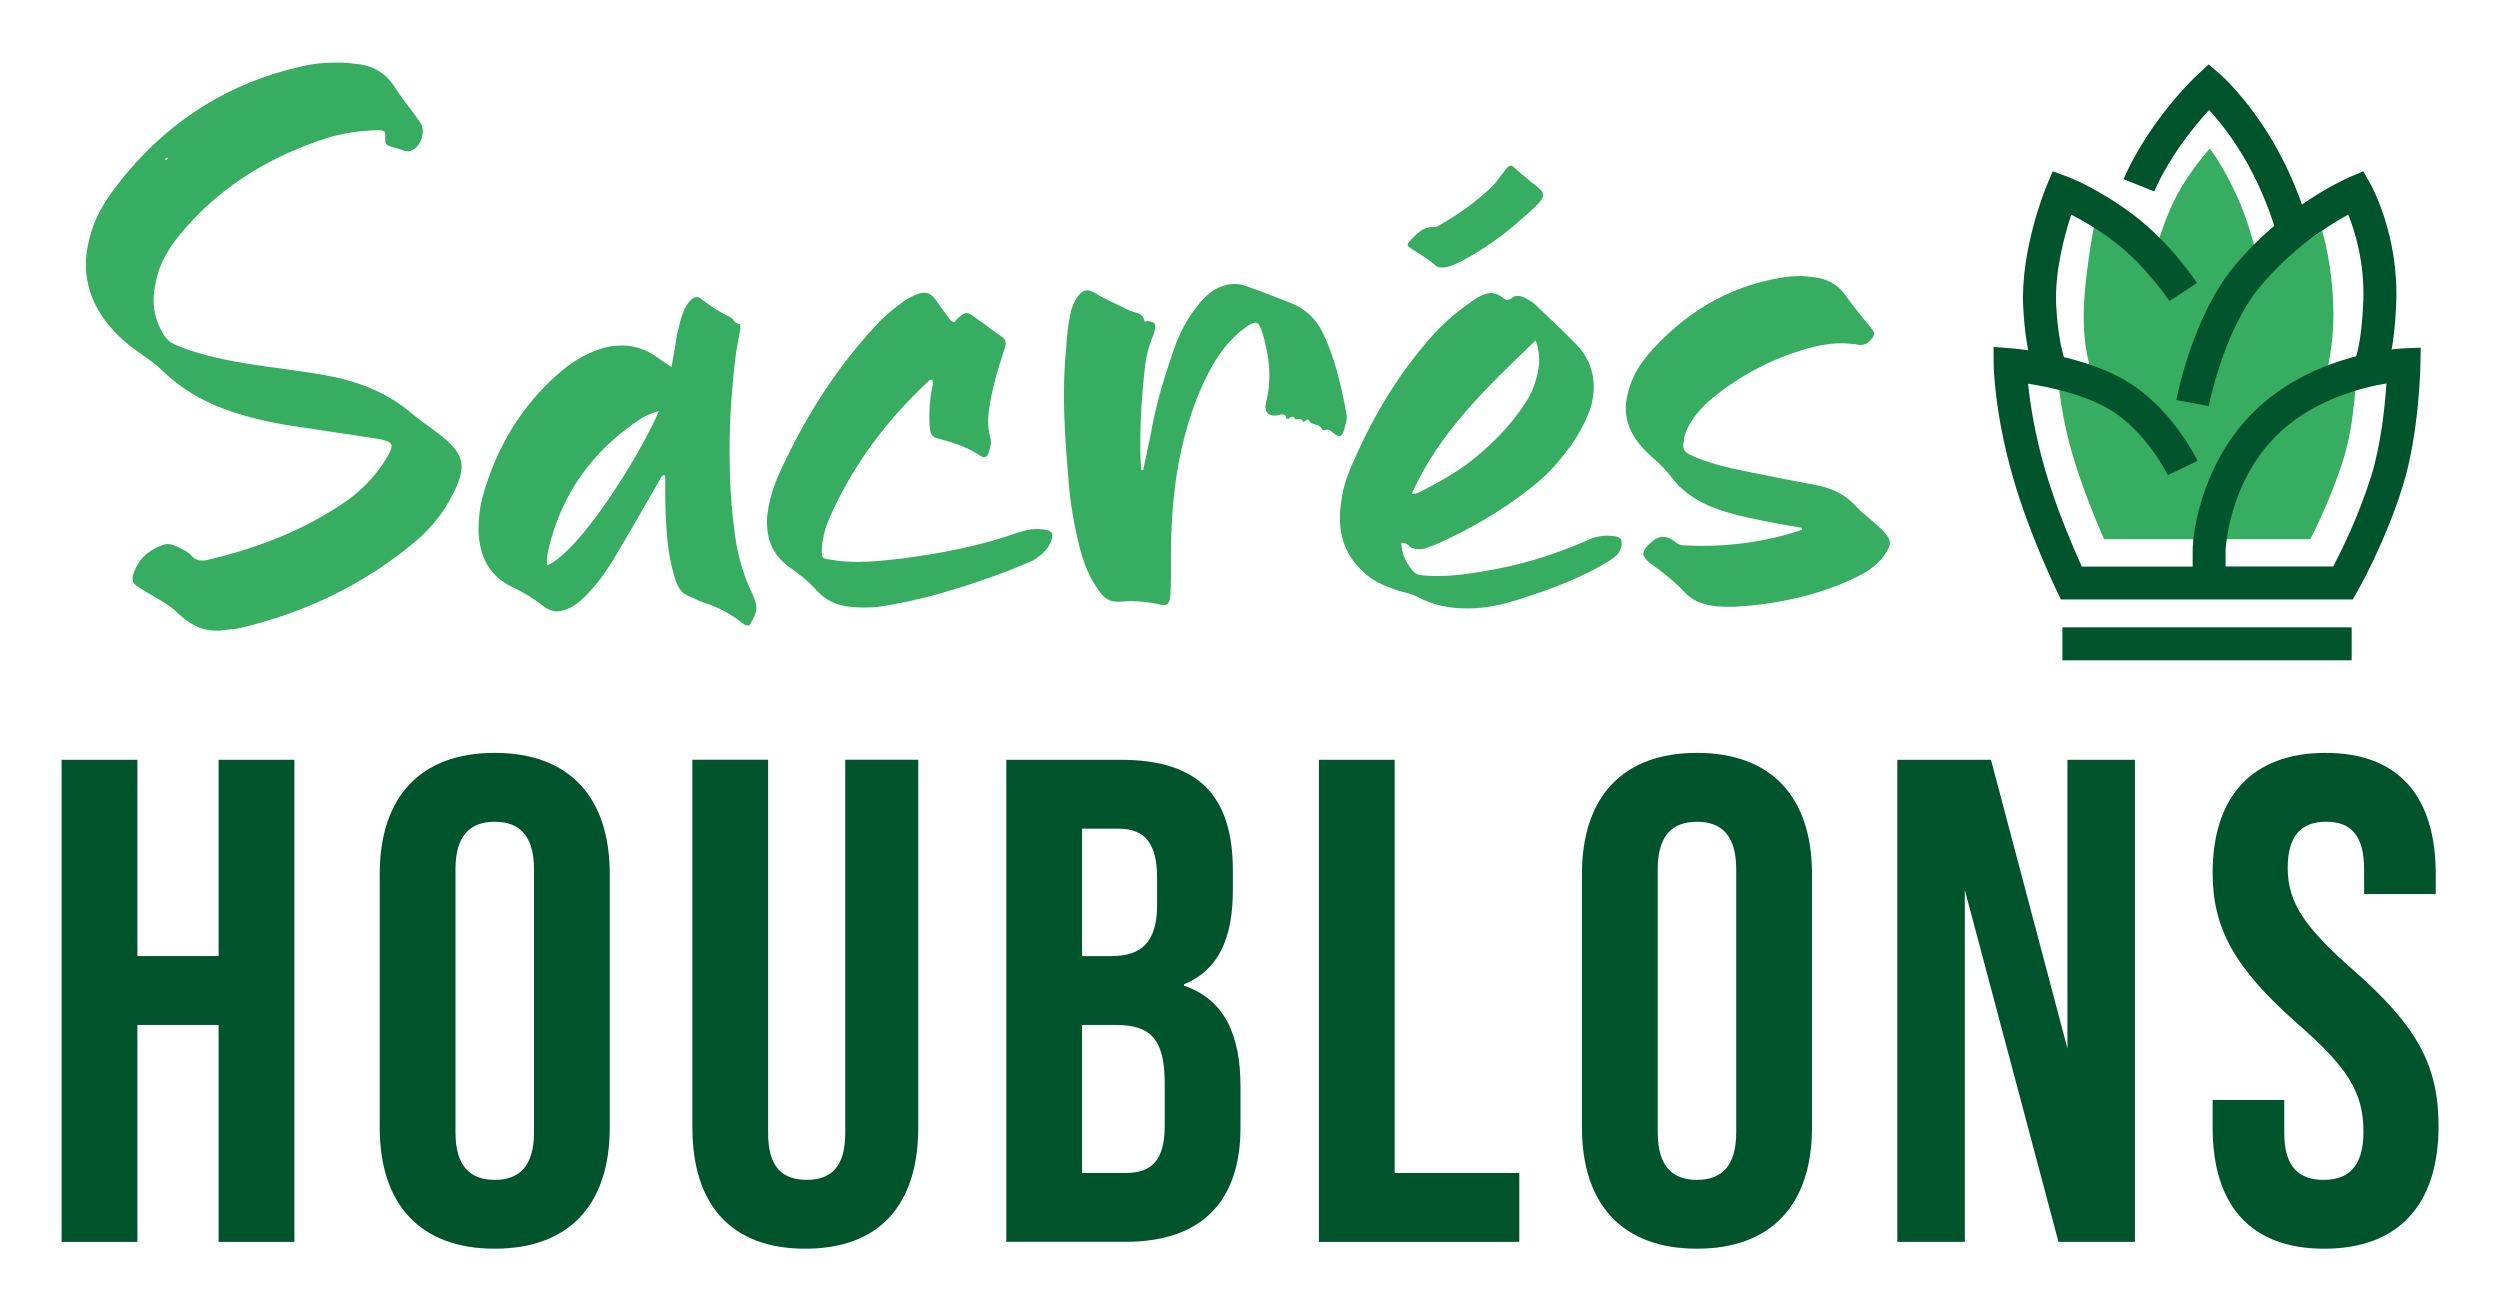
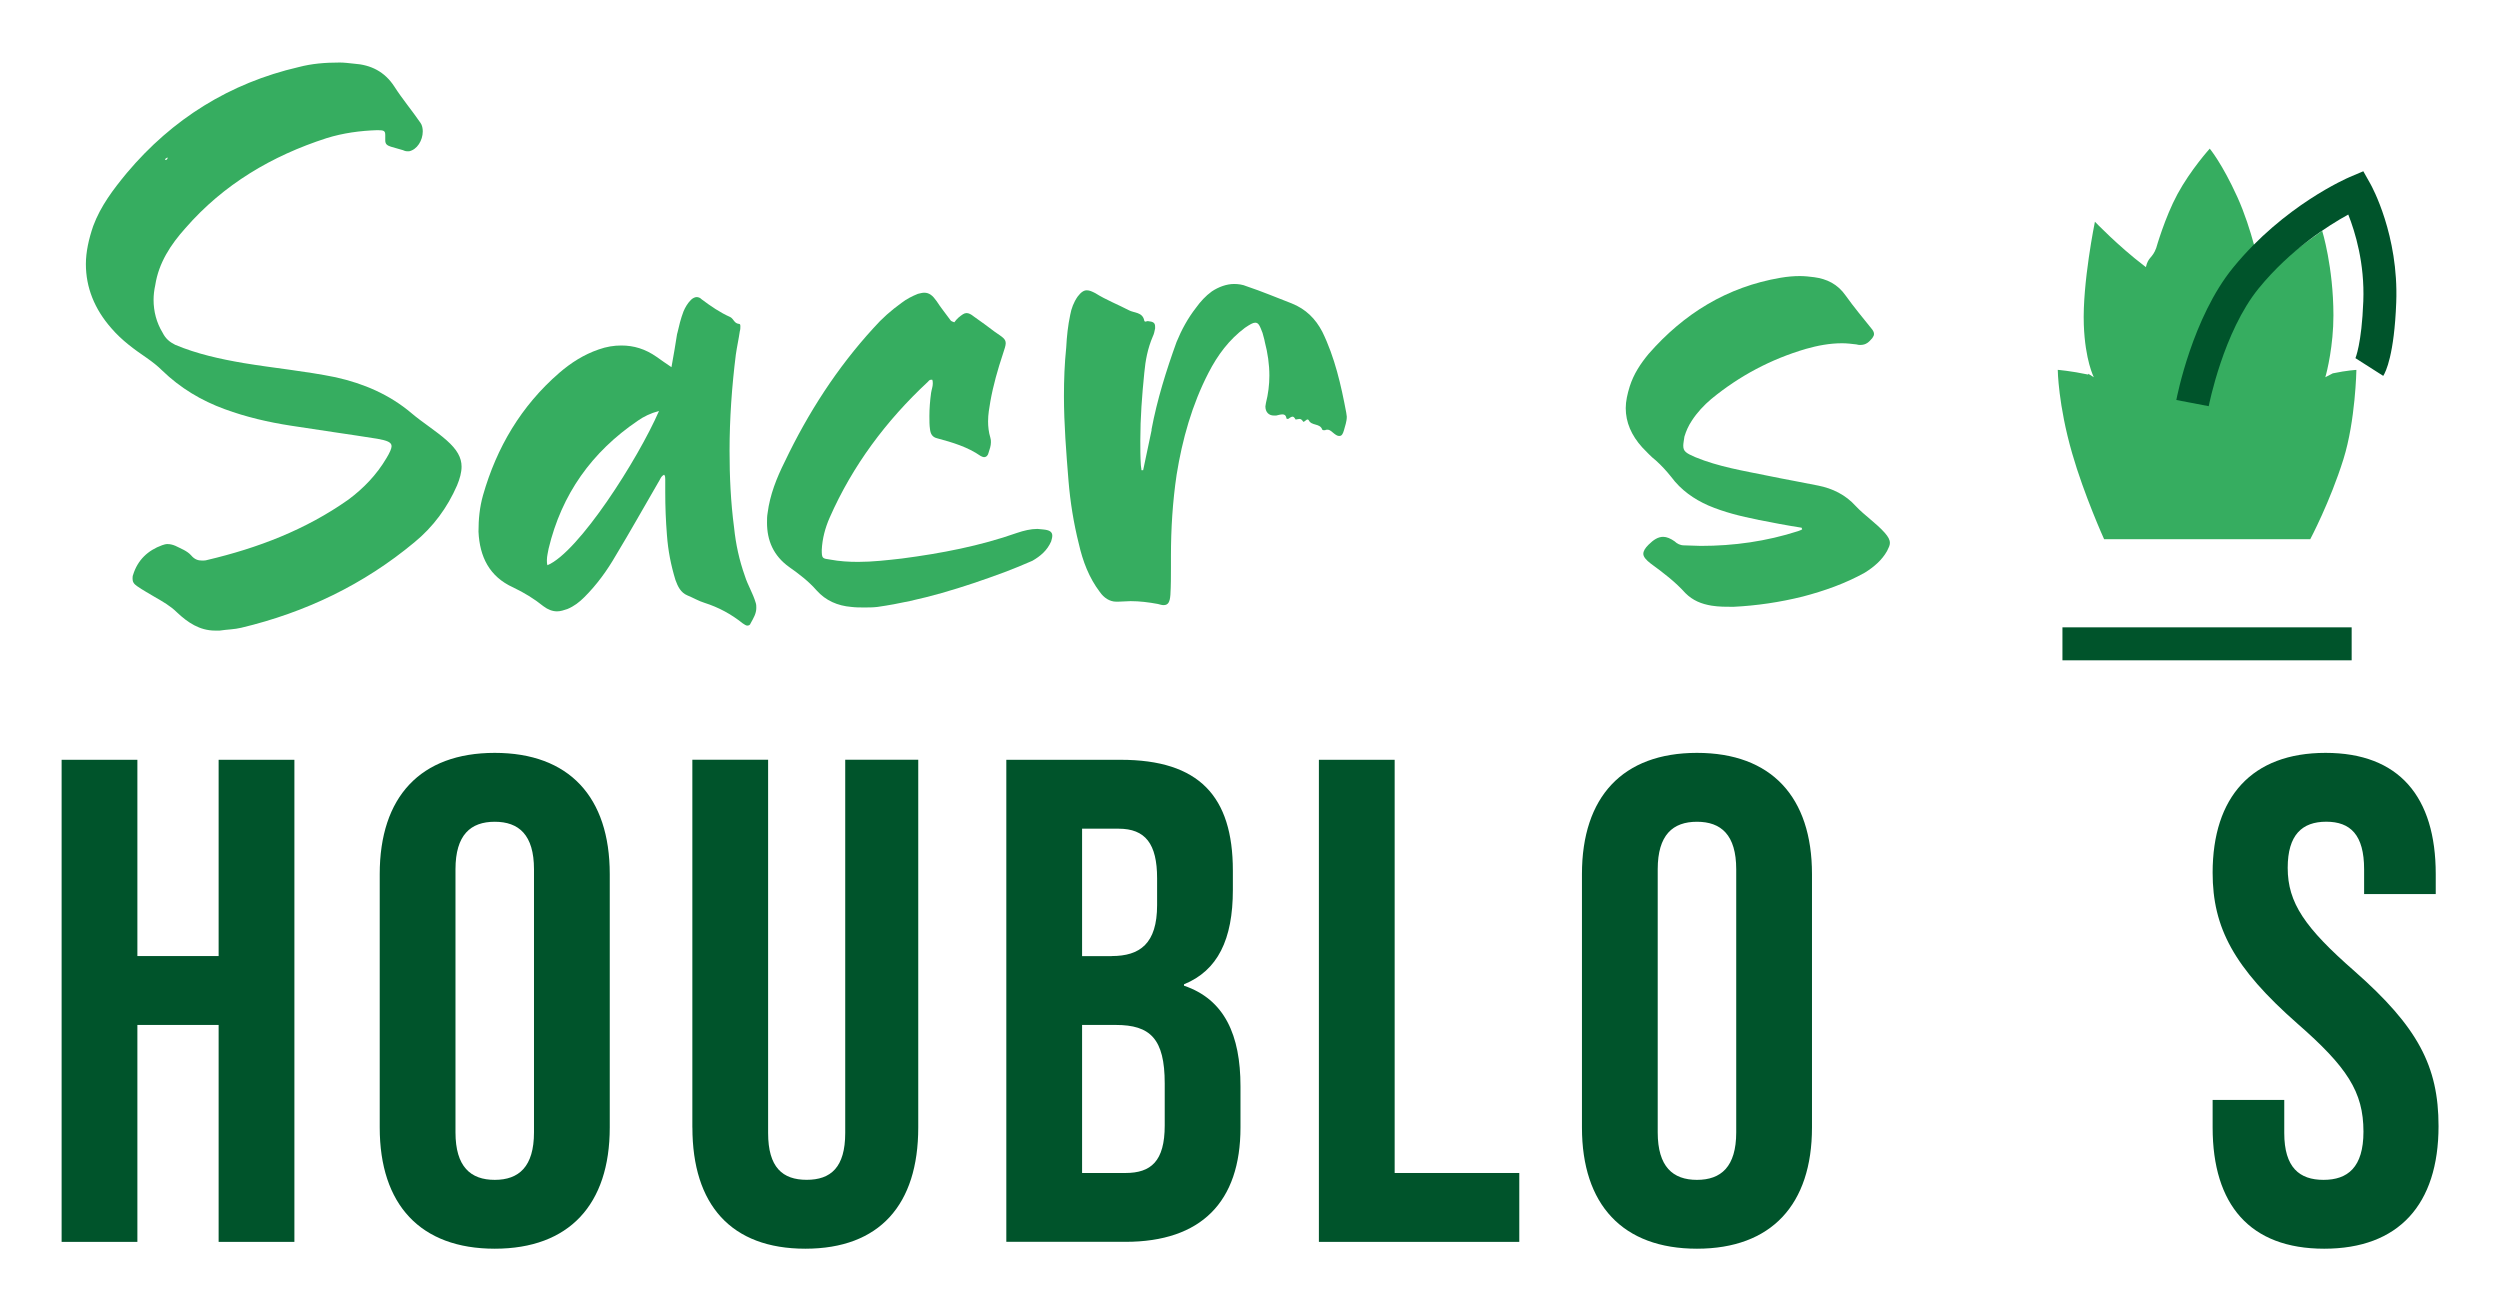
<svg xmlns="http://www.w3.org/2000/svg" id="Calque_1" version="1.1" viewBox="0 0 501.88 262.88">
  <defs>
    <style>
      .st0 {
        fill: #36ad60;
      }

      .st1 {
        fill: #00542b;
      }
    </style>
  </defs>
  <path class="st0" d="M468.37,74.92l-1.56.81c.34-1.11,1.64-6.42,1.63-12.44-.01-9.73-2.26-16.96-2.26-16.96,0,0-4.83,3.36-10.02,7.53l-2.54-.07s-1.51-7.71-4.47-14.24c-3.07-6.76-5.54-9.71-5.54-9.71,0,0-3.84,4.25-6.48,9.13-2.53,4.68-4.27,10.83-4.27,10.83-.78,2.11-1.59,1.71-2.07,3.83-.11-.09-.21-.17-.33-.26-5.24-3.99-9.9-8.86-9.9-8.86,0,0-2.53,12.32-2.23,20.68.26,7.18,2.01,10.54,2.01,10.54l-1.12-.7v.17c-3.46-.74-6.12-.95-6.12-.95,0,0,.07,6.97,2.88,16.73,2.41,8.39,6.42,17.26,6.42,17.26h41.39s3.97-7.47,6.66-16.06c2.42-7.73,2.6-17.92,2.6-17.92,0,0-1.89.09-4.68.68Z" />
  <g>
    <path class="st1" d="M12.37,152.53h15.21v39.4h16.31v-39.4h15.21v96.78h-15.21v-43.55h-16.31v43.55h-15.21v-96.78Z" />
    <path class="st1" d="M76.23,226.35v-50.88c0-15.48,8.16-24.33,23.09-24.33s23.09,8.85,23.09,24.33v50.88c0,15.48-8.16,24.33-23.09,24.33s-23.09-8.85-23.09-24.33ZM107.2,227.32v-52.81c0-6.91-3.04-9.54-7.88-9.54s-7.88,2.63-7.88,9.54v52.81c0,6.91,3.04,9.54,7.88,9.54s7.88-2.63,7.88-9.54Z" />
    <path class="st1" d="M138.99,226.35v-73.83h15.21v74.93c0,6.91,2.9,9.4,7.74,9.4s7.74-2.49,7.74-9.4v-74.93h14.66v73.83c0,15.48-7.74,24.33-22.67,24.33s-22.67-8.85-22.67-24.33Z" />
    <path class="st1" d="M202.02,152.53h22.95c15.76,0,22.53,7.33,22.53,22.26v3.87c0,9.95-3.04,16.18-9.81,18.94v.28c8.16,2.76,11.34,9.95,11.34,20.18v8.29c0,14.93-7.88,22.95-23.09,22.95h-23.92v-96.78ZM223.17,191.93c5.67,0,9.12-2.49,9.12-10.23v-5.39c0-6.91-2.35-9.95-7.74-9.95h-7.32v25.58h5.94ZM225.94,235.48c5.12,0,7.88-2.35,7.88-9.54v-8.43c0-8.99-2.91-11.75-9.82-11.75h-6.77v29.72h8.71Z" />
    <path class="st1" d="M264.77,152.53h15.21v82.95h25.02v13.83h-40.23v-96.78Z" />
    <path class="st1" d="M317.58,226.35v-50.88c0-15.48,8.16-24.33,23.09-24.33s23.09,8.85,23.09,24.33v50.88c0,15.48-8.16,24.33-23.09,24.33s-23.09-8.85-23.09-24.33ZM348.55,227.32v-52.81c0-6.91-3.04-9.54-7.88-9.54s-7.88,2.63-7.88,9.54v52.81c0,6.91,3.04,9.54,7.88,9.54s7.88-2.63,7.88-9.54Z" />
-     <path class="st1" d="M380.89,152.53h18.8l15.35,57.93v-57.93h13.55v96.78h-15.35l-18.8-70.65v70.65h-13.55v-96.78Z" />
    <path class="st1" d="M444.19,226.35v-5.53h14.38v6.64c0,6.91,3.04,9.4,7.88,9.4s8.02-2.49,8.02-9.68c0-8.02-3.32-13-13.27-21.7-12.72-11.2-17.01-19.22-17.01-30.28,0-15.21,7.88-24.06,22.67-24.06s22.12,8.85,22.12,24.33v4.01h-14.38v-4.98c0-6.91-2.76-9.54-7.6-9.54s-7.74,2.63-7.74,9.26c0,7.05,3.46,12.03,13.41,20.74,12.72,11.2,16.87,19.08,16.87,31.11,0,15.76-8.02,24.61-22.95,24.61s-22.4-8.85-22.4-24.33Z" />
  </g>
  <g>
-     <path class="st1" d="M456.97,46.72c-.02-.07-1.94-7.38-6.45-15.03-2.62-4.44-5.25-7.66-7.03-9.61-1.47,1.59-3.51,3.96-5.57,6.87-3.78,5.34-5.43,9.44-5.45,9.48l-6.15-2.46c.08-.2,1.97-4.87,6.19-10.85,4.35-6.16,8.55-10.03,8.72-10.2l2.17-1.99,2.23,1.92c.22.19,5.42,4.71,10.59,13.46,5.02,8.5,7.08,16.41,7.16,16.75l-6.41,1.65Z" />
    <path class="st1" d="M443.4,81.54l-6.5-1.24c.13-.67,3.23-16.59,11.43-26.61,10.18-12.45,22.85-17.92,23.38-18.15l2.73-1.16,1.45,2.58c.23.41,5.67,10.25,5.16,23.75-.4,10.52-2.1,13.95-2.61,14.75l-5.58-3.56s0,0,0,0c-.02,0,1.25-2.75,1.58-11.45.29-7.58-1.64-13.9-3.02-17.38-4.04,2.22-11.61,7.02-17.96,14.79-7.12,8.71-10.02,23.51-10.05,23.66Z" />
-     <path class="st1" d="M472.28,120.34h-58.55l-.9-1.87c-.22-.46-5.44-11.3-8.66-22.42-3.78-13.07-3.93-22.4-3.93-22.79l-.04-3.61,3.61.28c.55.04,13.58,1.1,22.7,6.35,9.37,5.38,14.44,15.8,14.66,16.24l-5.97,2.87c-.04-.09-4.43-9.02-11.98-13.36-5.06-2.91-11.88-4.35-16.08-5,.38,3.7,1.27,9.84,3.4,17.2,2.3,7.95,5.79,15.97,7.39,19.51h22.25v-3.1c0-4.68,2.4-19.01,13.34-28.99,11.9-10.85,28.23-11.68,28.92-11.71l3.52-.15-.06,3.52c-.01.56-.28,13.94-3.58,24.4-3.61,11.46-8.85,20.62-9.07,21l-.95,1.66ZM446.79,113.72h21.61c1.61-3.06,5.07-10.02,7.59-18.03,2-6.35,2.79-14.16,3.09-18.71-4.99.83-14.12,3.17-21.11,9.55-10.7,9.75-11.18,23.96-11.18,24.09v3.1Z" />
-     <path class="st1" d="M408.81,75.72c-.22-.41-2.13-4.28-2.64-13.97-.62-11.56,4.47-23.92,4.69-24.44l1.22-2.93,2.98,1.1c.25.09,6.17,2.31,13.38,7.77,7.28,5.51,12.39,13.22,12.61,13.55l-5.53,3.64c-.05-.07-4.73-7.1-11.07-11.91-3.41-2.58-6.5-4.35-8.64-5.44-1.36,4.12-3.38,11.53-3.02,18.31.43,8.12,1.9,11.25,1.92,11.29l-5.88,3.04Z" />
    <rect class="st1" x="414.04" y="125.94" width="58.06" height="6.62" />
  </g>
  <g>
    <path class="st0" d="M71.04,12.78c3.43.23,6.17,1.6,8.11,4.57,1.6,2.51,3.54,4.8,5.26,7.31.34.46.46,1.14.46,1.71,0,1.83-1.14,3.66-2.74,4h-.34c-.34,0-.69-.11-.91-.23l-2.4-.69c-.69-.23-1.14-.46-1.14-1.26v-1.03c0-.91-.23-1.03-1.6-1.03-3.43.11-6.86.57-10.17,1.6-10.97,3.54-20.68,9.26-28.34,18.06-2.97,3.31-5.37,6.97-6.06,11.43-.23,1.03-.34,2.06-.34,2.97,0,2.29.57,4.57,1.83,6.63.57,1.14,1.37,1.83,2.51,2.4,4.34,1.83,9.03,2.86,13.71,3.66,6.17,1.03,12.35,1.6,18.52,2.86,5.6,1.26,10.74,3.43,15.2,7.2,2.29,1.94,4.91,3.54,7.09,5.48,2.06,1.83,2.97,3.43,2.97,5.26,0,1.14-.34,2.4-.91,3.77-1.94,4.46-4.8,8.34-8.57,11.43-10.17,8.46-21.83,14.06-34.74,17.14-1.37.34-2.86.34-4.34.57h-.92c-3.08,0-5.48-1.6-7.66-3.66-1.26-1.26-2.86-2.17-4.46-3.09-1.14-.69-2.4-1.37-3.54-2.17-.69-.46-.91-.91-.91-1.48,0-.23,0-.57.11-.8.91-2.97,2.97-4.91,5.83-5.94.34-.11.69-.23,1.03-.23.57,0,1.03.11,1.6.34,1.14.57,2.4,1.03,3.2,1.94.68.8,1.37,1.03,2.17,1.03.34,0,.69,0,1.03-.11,10.17-2.4,19.77-6.06,28.34-12.11,3.09-2.29,5.71-5.03,7.66-8.34.69-1.14,1.03-1.94,1.03-2.4,0-.8-.91-1.14-2.86-1.49-5.71-.91-11.54-1.71-17.37-2.63-4.46-.69-8.91-1.71-13.26-3.31-4.69-1.71-8.91-4.23-12.57-7.77-.91-.91-1.94-1.71-3.08-2.51-2.51-1.71-5.03-3.54-7.09-5.94-3.43-3.89-5.14-8.23-5.14-12.91,0-2.4.57-5.03,1.48-7.66,1.49-4,4-7.31,6.74-10.63,9.14-10.86,20.68-18.06,34.51-21.26,2.63-.69,5.26-.91,8.23-.91.8,0,1.83.11,2.86.23ZM33.56,31.64c-.11.11-.23.11-.34.23l-.11.11c0,.11.11.11.23.11s.23-.11.23-.23l.11-.11q0-.11-.11-.11Z" />
    <path class="st0" d="M135.96,66.96c.34-1.49.69-2.97,1.26-4.46.34-.8.8-1.6,1.48-2.29.34-.34.8-.57,1.14-.57s.69.11,1.03.46c1.83,1.37,3.66,2.63,5.71,3.54.69.34.8,1.26,1.71,1.37.34,0,.34.23.34.57,0,.23,0,.57-.11.91-.23,1.6-.57,3.09-.8,4.69-.8,6.4-1.26,12.91-1.26,19.32,0,5.14.23,10.29.91,15.43.34,3.31,1.03,6.51,2.17,9.71.57,1.83,1.6,3.43,2.17,5.37.12.34.12.68.12,1.03,0,1.14-.57,2.06-1.14,3.09-.11.34-.34.46-.69.46-.23,0-.57-.23-.91-.46-2.29-1.83-4.8-3.2-7.66-4.11-1.14-.34-2.29-1.03-3.43-1.49-1.37-.57-1.94-1.83-2.4-3.09-.91-2.97-1.49-5.94-1.71-9.03-.23-2.86-.34-5.71-.34-8.57v-2.63c0-.34,0-.69-.23-.91-.69.34-.8,1.03-1.14,1.49-2.86,4.91-5.6,9.83-8.57,14.74-1.71,2.97-3.77,5.83-6.29,8.34-1.03,1.03-2.06,1.83-3.43,2.4-.69.23-1.37.46-2.06.46-.91,0-1.83-.34-2.74-1.03-1.83-1.48-3.89-2.74-6.06-3.77-4.8-2.17-6.74-6.17-6.97-11.2,0-2.51.23-4.91.91-7.31,2.74-9.6,7.66-17.94,15.31-24.57,2.4-2.06,4.91-3.66,7.89-4.69,1.6-.57,3.08-.8,4.57-.8,2.51,0,4.8.69,7.09,2.29.91.69,1.83,1.26,2.97,2.06.46-2.51.8-4.57,1.14-6.74ZM128.07,84.44c-9.26,6.28-15.31,14.74-17.94,25.71-.11.69-.34,1.49-.34,2.29,0,.34,0,.69.11,1.03,6.29-2.63,18.17-21.26,22.4-30.97-1.72.46-3.09,1.14-4.23,1.94Z" />
    <path class="st0" d="M192.42,63.76c.69-.57,1.14-.91,1.6-.91s.91.23,1.48.69c1.49,1.03,2.86,2.06,4.23,3.09,1.48,1.03,2.17,1.37,2.17,2.28,0,.46-.23,1.14-.57,2.17-1.03,3.09-1.94,6.29-2.51,9.49-.23,1.37-.46,2.63-.46,4,0,1.03.11,2.17.46,3.31.11.34.11.57.11.91,0,.69-.23,1.37-.46,2.06-.11.57-.46.92-.91.92-.23,0-.46-.12-.69-.23-2.63-1.83-5.71-2.74-8.69-3.54-1.03-.23-1.37-.91-1.48-1.83-.12-.8-.12-1.71-.12-2.63,0-1.48.12-3.08.34-4.68.11-.69.34-1.26.34-1.83,0-.23,0-.57-.11-.8h-.23c-.34,0-.46.23-.69.46-8.34,7.77-15.08,16.8-19.66,27.2-.91,2.06-1.49,4.23-1.6,6.51,0,1.72.11,1.72,1.71,1.94,1.83.34,3.66.46,5.6.46,2.86,0,5.83-.34,8.8-.68,7.88-1.03,15.66-2.52,23.09-5.14,1.37-.46,2.74-.8,4.11-.8.34,0,.8.11,1.14.11,1.26.12,1.83.46,1.83,1.26,0,.34-.11.69-.23,1.14-.8,1.83-2.17,2.97-3.77,3.89-1.83.8-3.77,1.6-5.6,2.29-8.34,3.09-16.68,5.71-25.49,6.97-.91.11-1.83.11-2.63.11-.91,0-1.71,0-2.63-.11-2.74-.23-5.14-1.26-6.97-3.32-1.6-1.83-3.54-3.31-5.49-4.68-3.2-2.29-4.46-5.37-4.46-8.91,0-.69,0-1.26.12-1.94.46-3.66,1.83-7.08,3.43-10.28,4.69-9.83,10.51-18.86,17.83-26.86,1.71-1.94,3.54-3.54,5.6-5.03,1.03-.8,2.17-1.37,3.31-1.83.46-.11.91-.23,1.26-.23,1.03,0,1.71.57,2.51,1.71.8,1.26,1.83,2.51,2.74,3.77.11.23.46.34.8.46.23-.34.57-.69.8-.91Z" />
    <path class="st0" d="M231.16,86.27c1.14-6.06,2.97-11.89,5.03-17.6,1.03-2.51,2.29-4.8,3.89-6.86.91-1.26,1.94-2.4,3.2-3.31,1.37-.91,2.97-1.49,4.46-1.49.8,0,1.72.11,2.52.46,3.08,1.03,6.06,2.29,9.03,3.43,2.86,1.14,4.8,3.08,6.17,5.71,2.51,5.14,3.77,10.74,4.8,16.23,0,.23.11.57.11.8,0,1.03-.34,1.83-.57,2.74-.23.8-.46,1.14-.92,1.14-.34,0-.57-.11-1.03-.46-.46-.34-.8-.8-1.37-.8-.12,0-.34,0-.46.11h-.11c-.23,0-.34,0-.46-.11-.46-1.37-2.17-.69-2.74-1.94q-.11-.11-.23-.11c-.23,0-.57.46-.8.46,0,0-.12,0-.12-.11-.23-.34-.46-.46-.68-.46s-.57.11-.69.11h-.11c-.23-.46-.46-.57-.57-.57-.34,0-.69.34-.91.46-.11,0-.34,0-.34-.11-.11-.69-.46-.8-.8-.8s-.8.11-1.26.23h-.46c-1.03,0-1.71-.69-1.71-1.83,0-.23.11-.46.11-.69.46-1.83.69-3.66.69-5.49,0-2.28-.34-4.57-.91-6.74-.11-.69-.34-1.26-.46-1.83-.57-1.49-.8-2.06-1.48-2.06-.46,0-1.03.34-2.06,1.03-3.2,2.4-5.49,5.48-7.31,9.03-3.31,6.4-5.26,13.37-6.4,20.46-.8,5.37-1.14,10.86-1.14,16.34v2.29c0,1.83,0,3.66-.11,5.49-.11,1.48-.46,2.06-1.37,2.06-.34,0-.69-.11-1.14-.23-1.83-.34-3.66-.57-5.49-.57-.8,0-1.71.11-2.51.11h-.34c-1.37,0-2.51-.8-3.31-1.94-2.17-2.86-3.43-6.17-4.23-9.71-1.03-4.11-1.71-8.34-2.06-12.57-.46-5.71-.92-11.43-.92-17.03,0-3.31.12-6.51.46-9.83.11-2.17.34-4.34.8-6.51.23-1.26.69-2.51,1.49-3.66.69-.91,1.26-1.26,1.83-1.26s1.03.23,1.71.57c2.17,1.37,4.57,2.29,6.74,3.43,1.03.57,2.74.34,3.09,2.06,0,.11.11.23.23.23s.34-.11.46-.11c1.14.11,1.49.34,1.49,1.14v.34c-.11.57-.23,1.14-.46,1.6-1.03,2.4-1.48,4.8-1.71,7.31-.46,4.57-.8,9.03-.8,13.6,0,1.6,0,3.32.11,4.92,0,.34.12.68.12,1.03h.34c.57-2.74,1.14-5.49,1.71-8.11Z" />
-     <path class="st0" d="M283.62,114.62c.69.8,1.6.91,2.51.91.8.11,1.71.11,2.51.11,3.2,0,6.4-.46,9.6-1.03,6.97-1.14,13.71-3.2,20.23-6.06,1.37-.69,2.86-1.03,4.34-1.03.34,0,.8.11,1.14.11,1.14.11,1.6.46,1.6,1.37,0,.23,0,.57-.11.91-.34,1.26-1.26,1.94-2.29,2.63-5.6,3.43-11.66,5.71-17.83,7.66-2.74.91-5.49,1.6-8.34,1.83-.8.11-1.71.11-2.51.11-3.31,0-6.63-.57-9.6-2.17-1.26-.69-2.74-1.03-4.11-1.37-2.74-.92-5.26-1.94-7.31-4-3.2-3.09-4.46-6.63-4.46-10.63,0-1.26.11-2.51.34-3.77.34-2.51,1.14-4.8,2.17-7.09,4.11-9.48,9.37-18.4,16.46-26.17,2.51-2.74,5.37-5.03,8.46-7.09,1.03-.57,1.94-1.03,2.86-1.03.8,0,1.6.34,2.4.91.34.34.57.46.91.46s.57-.11.91-.34c.34-.34.8-.46,1.14-.46s.8.11,1.14.23c1.14.57,2.17,1.14,2.97,2.06,2.51,2.4,5.14,4.8,7.54,7.31,2.51,2.51,3.66,5.48,3.66,8.68,0,1.49-.23,3.09-.8,4.69-1.37,3.66-3.43,6.86-5.94,9.83-1.71,2.17-3.66,4-5.83,5.71-5.94,4.69-12.46,8.46-19.43,11.54-.69.23-1.37.46-1.94.69-.34.11-.8.11-1.14.11-.8,0-1.48-.11-2.06-.69-.34-.34-.69-.57-1.26-.57h-.23c.11,2.29.91,4,2.29,5.6ZM287.85,53.01c-1.37-1.14-2.86-2.06-4.34-2.97-.57-.34-.91-.57-.91-.91,0-.23.23-.57.57-.91,1.26-1.26,2.4-2.63,4.34-2.63h.46c.46,0,.8-.23,1.14-.46,3.77-2.17,7.31-4.69,10.4-7.66,1.03-1.03,1.72-2.17,2.63-3.31.46-.57.8-.91,1.14-.91s.69.34,1.26.91c.91.8,1.83,1.48,2.74,2.28.34.34.69.46,1.03.8,1.03.8,1.49,1.37,1.49,1.94,0,.46-.34,1.03-1.14,1.83-.91,1.03-2.06,1.94-3.09,2.86-3.54,3.2-7.54,6.06-11.77,8.34-1.37.69-2.74,1.49-4.34,1.49h-.23c-.57,0-1.03-.34-1.37-.69ZM285.79,98.39c2.86-1.49,5.71-3.09,8.46-5.03,4.69-3.54,8.91-7.66,12.11-12.69,1.49-2.29,2.29-4.91,2.63-7.66v-.8c0-1.26-.23-2.52-.69-3.89-9.6,9.26-19.32,18.28-24.91,30.86,1.03,0,1.71-.46,2.4-.8Z" />
    <path class="st0" d="M352.88,104.33c-3.43-.69-6.74-1.49-9.94-2.86-2.86-1.26-5.49-3.09-7.43-5.72-.91-1.14-1.94-2.28-3.09-3.31-1.03-.8-1.83-1.71-2.74-2.63-2.17-2.4-3.31-5.03-3.31-7.89,0-1.37.34-2.86.8-4.34.8-2.51,2.17-4.57,3.77-6.51,7.09-8.11,15.77-13.48,26.52-15.31,1.37-.23,2.63-.34,3.89-.34.91,0,1.94.11,2.86.23,2.51.34,4.69,1.37,6.29,3.66,1.71,2.4,3.54,4.57,5.37,6.86.23.34.34.57.34.91,0,.23-.11.46-.34.8-.69.8-1.26,1.37-2.4,1.37-.23,0-.46,0-.8-.11-.91-.11-1.94-.23-2.86-.23-2.51,0-4.91.46-7.31,1.14-6.97,2.06-13.26,5.37-18.97,10.06-1.49,1.26-2.86,2.74-3.89,4.34-.69,1.03-1.14,2.06-1.49,3.2-.11.8-.23,1.37-.23,1.83,0,1.14.57,1.49,2.4,2.29,4.69,1.94,9.71,2.74,14.74,3.77,3.31.69,6.63,1.26,9.94,1.94,2.86.57,5.49,1.83,7.54,4.11,1.83,1.94,4.11,3.43,5.83,5.37.69.8,1.03,1.37,1.03,2.06,0,.46-.23.91-.57,1.6-1.03,1.83-2.63,3.2-4.46,4.34-3.89,2.17-8.11,3.66-12.46,4.8-4.57,1.14-9.26,1.83-13.95,2.06-1.48,0-2.86,0-4.34-.23-2.06-.34-3.77-1.03-5.26-2.51-2.06-2.29-4.46-4.11-6.97-5.94-.91-.69-1.49-1.37-1.49-1.94s.34-1.14,1.03-1.83c1.03-1.03,1.94-1.6,2.97-1.6.69,0,1.49.34,2.29.91.46.46,1.14.8,1.83.8,1.14,0,2.29.11,3.43.11,6.63,0,13.15-.91,19.54-2.97.34-.11.57-.23.8-.34,0-.11-.11-.23-.11-.34-2.97-.46-5.94-1.03-8.8-1.6Z" />
  </g>
</svg>